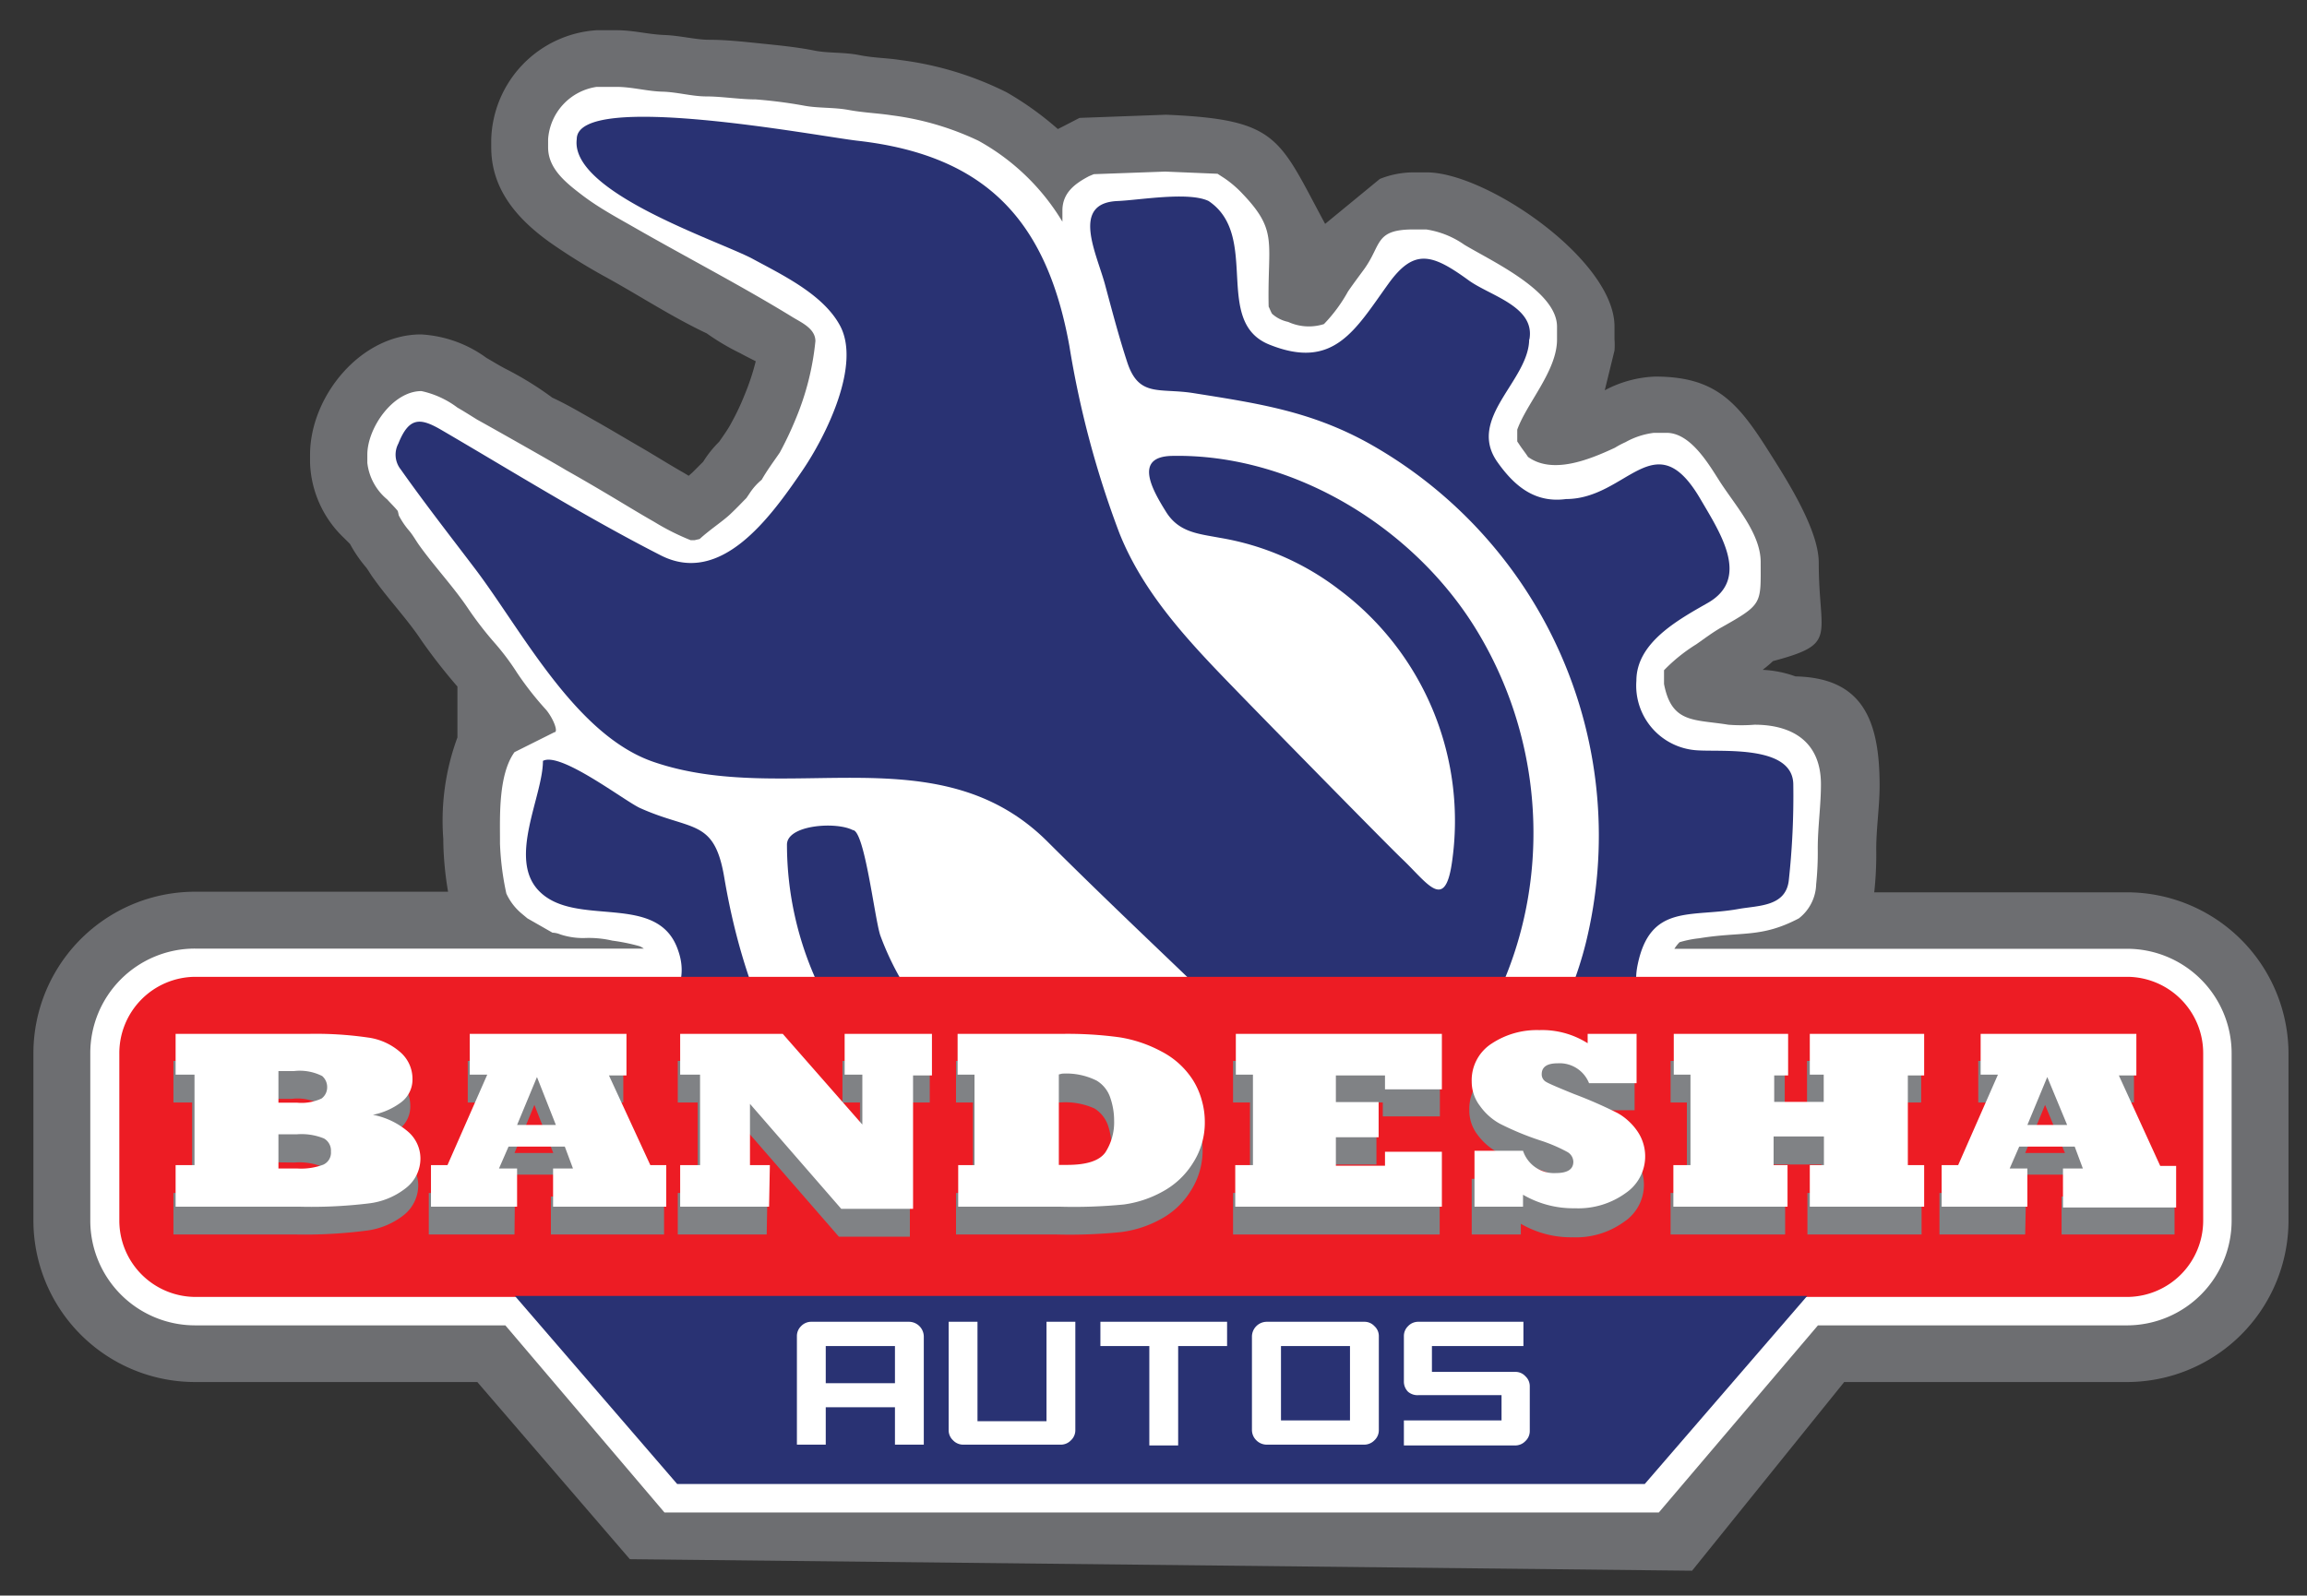
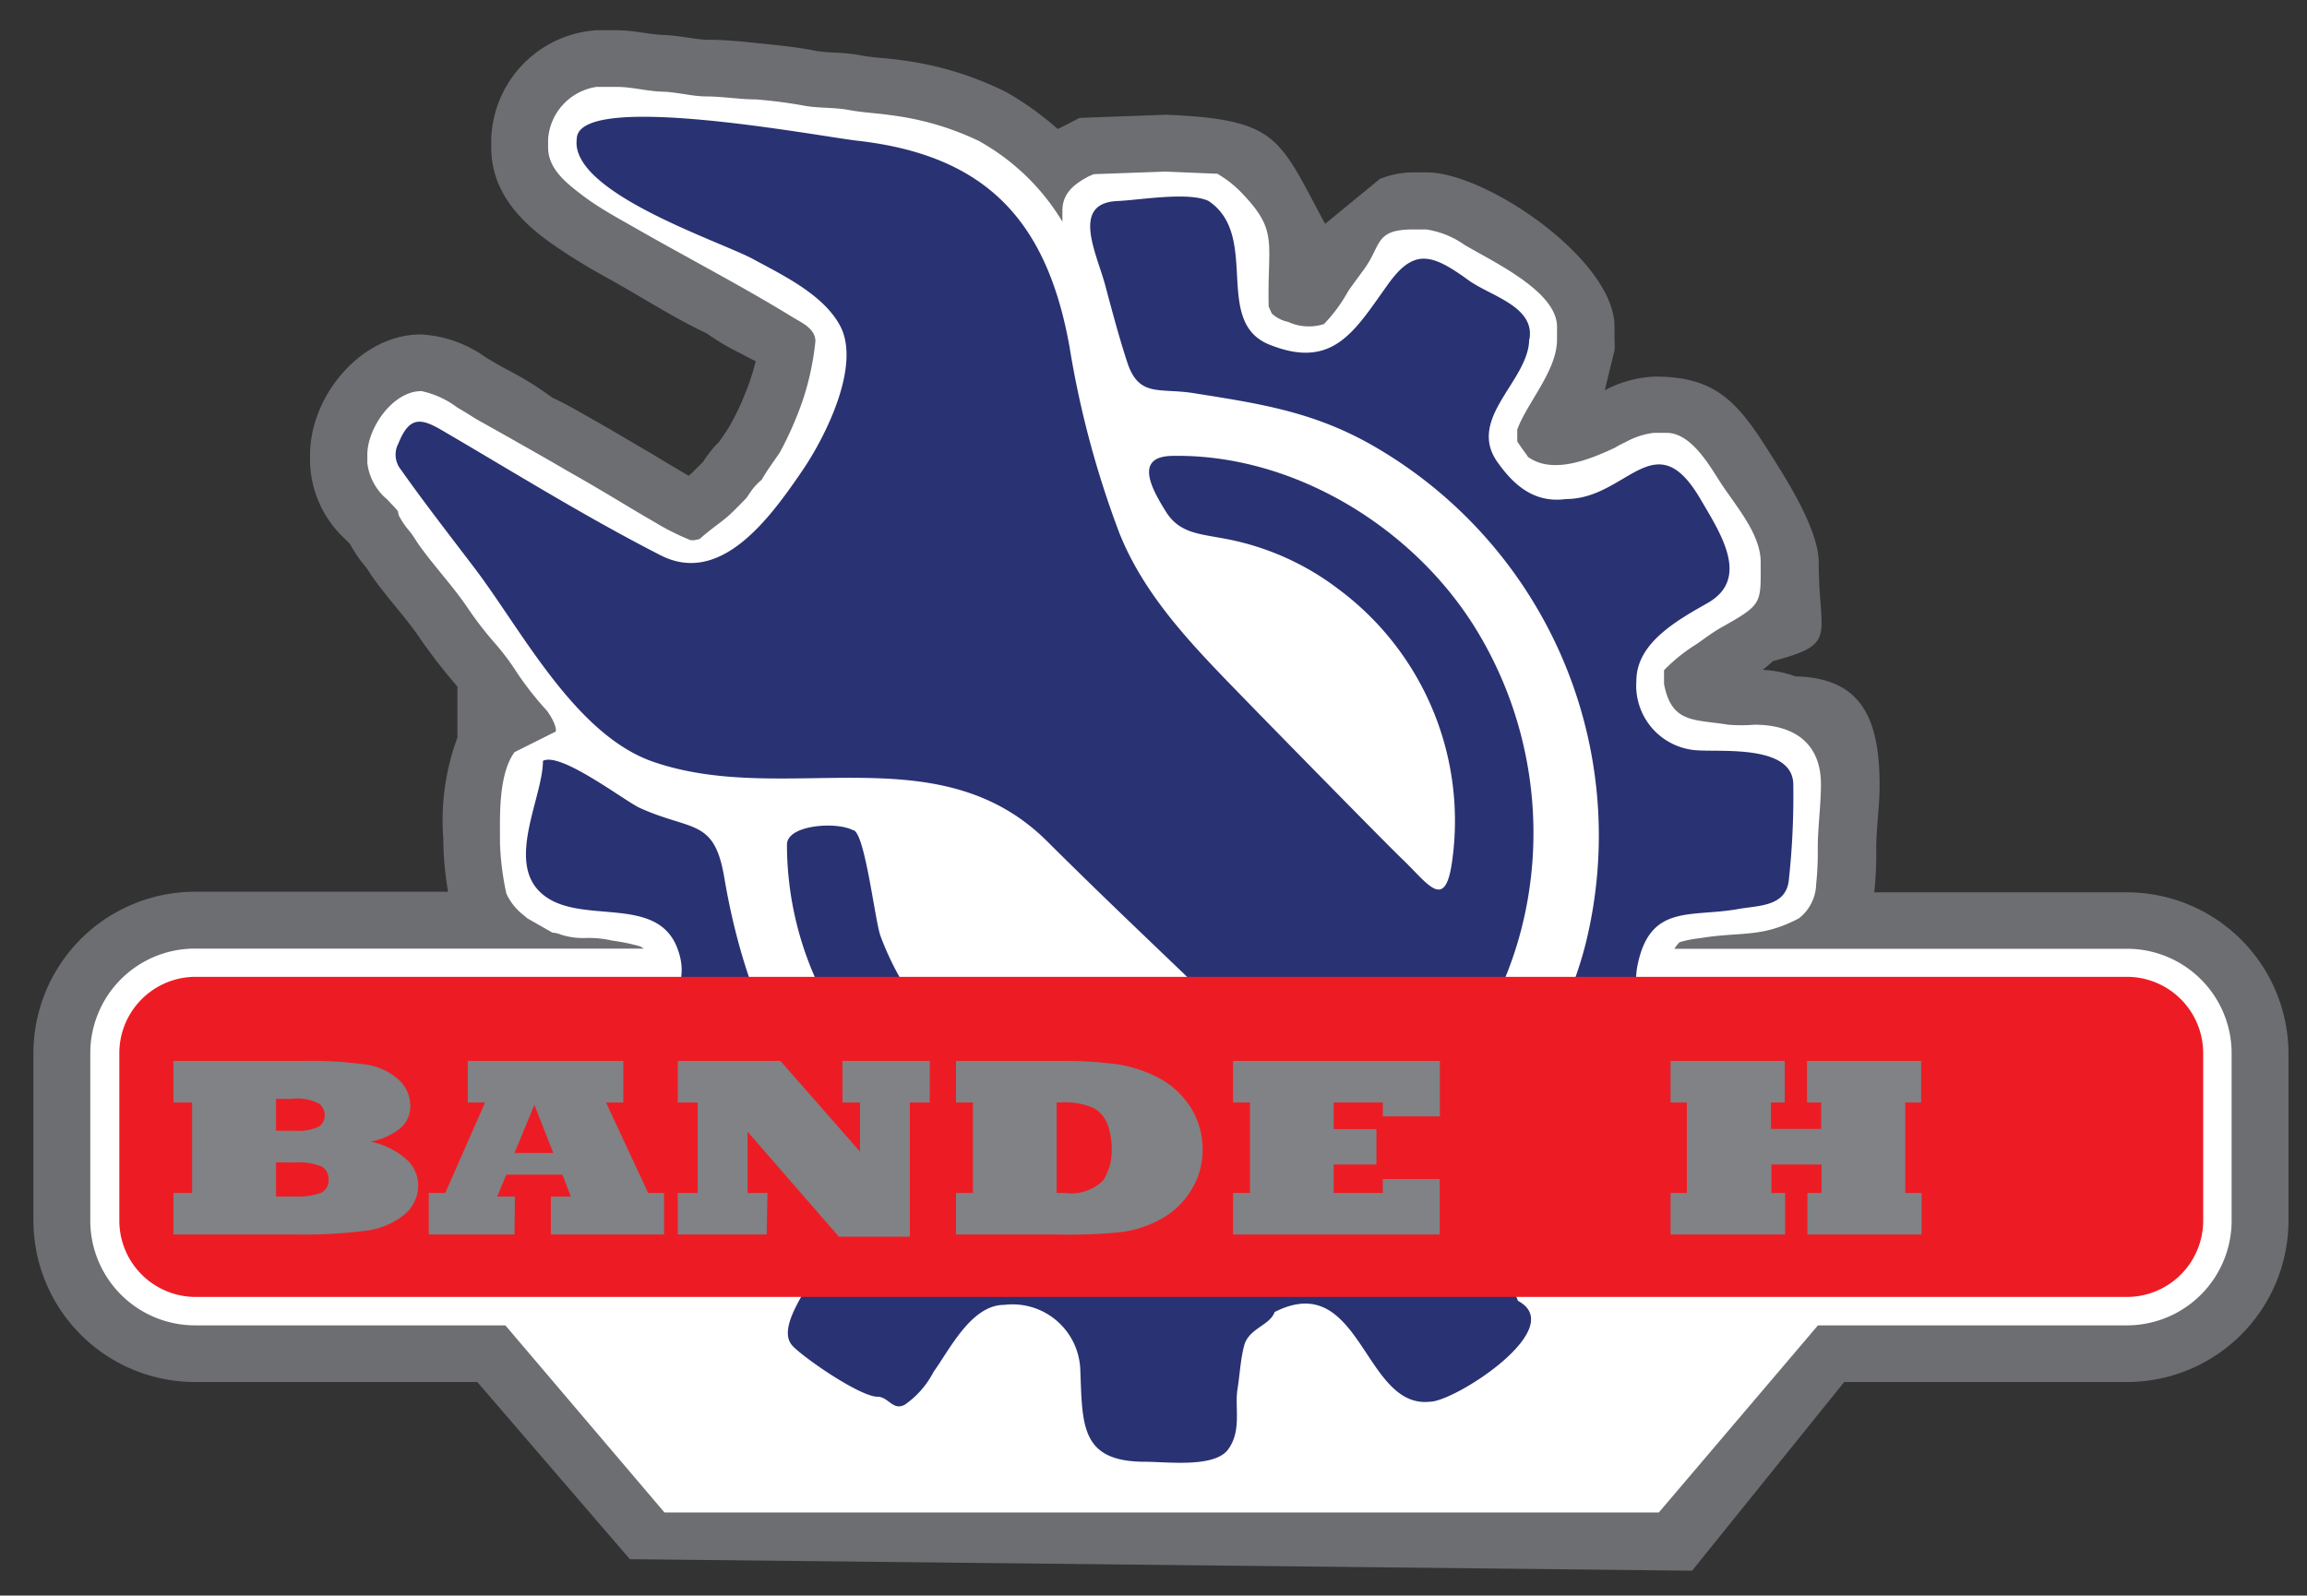
<svg xmlns="http://www.w3.org/2000/svg" id="Layer_3" data-name="Layer 3" viewBox="0 0 116 80.25">
  <rect x="0" y="0" width="116" height="80.25" fill="#333333" stroke="none" />
  <defs>
    <style>.cls-1{fill:#6d6e71;}.cls-1,.cls-2,.cls-3,.cls-4{fill-rule:evenodd;}.cls-2,.cls-7{fill:#fff;}.cls-3,.cls-5{fill:#293273;}.cls-4{fill:#ed1c24;}.cls-6{fill:#808285;}</style>
  </defs>
  <title>logosvg</title>
  <path class="cls-1" d="M27.77,20c.74.34,1.44.76,2.15,1.16s1.51.88,2.27,1.32,1.45.88,2.19,1.3l.25.15.19-.17.54-.54a5.43,5.43,0,0,1,.8-1c.22-.32.45-.63.64-1a12,12,0,0,0,.64-1.36A11.83,11.83,0,0,0,38,18.17c-.25-.13-.52-.26-.77-.4a11.89,11.89,0,0,1-1.69-1c-1.77-.84-3.25-1.82-5-2.79a30.2,30.2,0,0,1-2.92-1.81C26,11,24.7,9.52,24.7,7.41V7A5.67,5.67,0,0,1,30,1.52h1c.85,0,1.6.21,2.4.24S35,2,35.63,2c.89,0,1.77.1,2.65.19s1.81.18,2.7.36c.66.13,1.47.07,2.22.22s1.38.14,2.07.25a16.54,16.54,0,0,1,5.34,1.62,15.75,15.75,0,0,1,2.58,1.85l.24-.12.85-.44,4.35-.16c5.68.24,5.66,1.16,8,5.49L69.38,9a4.54,4.54,0,0,1,1.72-.33h.64c3,0,9.44,4.41,9.44,7.75v.65a3.6,3.6,0,0,1,0,.56l-.49,2a5.83,5.83,0,0,1,2.53-.69c3,0,4.12,1.24,5.67,3.69.94,1.48,2.56,4,2.56,5.67,0,3.76,1,4.07-2.3,4.95-.17.16-.34.3-.52.44a5.63,5.63,0,0,1,1.65.33c3.34.07,4.23,2.15,4.23,5.48,0,1.08-.17,2.15-.17,3.22a17.35,17.35,0,0,1-.1,2.16H107A8.13,8.13,0,0,1,115.07,53V61.4A8.13,8.13,0,0,1,107,69.51H92.73L85.08,79l-53.41-.58L24,69.51H9.8A8.13,8.13,0,0,1,1.68,61.4V53A8.13,8.13,0,0,1,9.8,44.85H22.53a16.68,16.68,0,0,1-.24-2.49V42.2A12.1,12.1,0,0,1,23,37.09V34.53a28.19,28.19,0,0,1-1.79-2.29c-.72-1.09-1.66-2.07-2.42-3.14-.14-.18-.25-.39-.38-.56a6.68,6.68,0,0,1-.81-1.18l-.3-.3a5.46,5.46,0,0,1-1.71-3.78v-.41c0-2.92,2.53-6.05,5.58-6.05A6.15,6.15,0,0,1,24.46,18c.33.19.65.39,1,.57A16.42,16.42,0,0,1,27.77,20" />
  <path class="cls-2" d="M91.41,66.66l-8,9.41h-50l-8-9.41H9.8A5.27,5.27,0,0,1,4.54,61.4V53A5.26,5.26,0,0,1,9.8,47.71H32.37a1,1,0,0,0-.21-.12,9.77,9.77,0,0,0-1.37-.28,5.22,5.22,0,0,0-1.42-.13A3.7,3.7,0,0,1,28.18,47a1.11,1.11,0,0,0-.4-.09l-1.26-.72-.3-.25a2.85,2.85,0,0,1-.76-1,14.23,14.23,0,0,1-.32-2.51V42.2c0-1.15-.08-3.25.73-4.37l2-1c.23,0-.06-.71-.41-1.13A15.77,15.77,0,0,1,26,33.84a12.41,12.41,0,0,0-1.16-1.54,17.73,17.73,0,0,1-1.26-1.63c-.75-1.13-1.7-2.13-2.49-3.23-.18-.25-.33-.53-.52-.75a4,4,0,0,1-.52-.77A2.53,2.53,0,0,0,20,25.7c-.15-.19-.37-.4-.53-.58a2.8,2.8,0,0,1-1-1.84v-.41c0-1.34,1.28-3.2,2.72-3.2A4.62,4.62,0,0,1,23,20.5c.35.2.69.42,1,.61.62.34,4,2.25,4.45,2.53.75.42,1.5.86,2.24,1.3s1.47.89,2.21,1.31a12,12,0,0,0,1.83.92l.19,0,.26-.06c.51-.47,1.16-.89,1.54-1.25s.54-.54.81-.81l.15-.22a3,3,0,0,1,.62-.7c.27-.48.66-1,.91-1.37a17.39,17.39,0,0,0,.8-1.69A13.58,13.58,0,0,0,41,17.16c0-.63-.69-.93-1.15-1.21-2.52-1.55-5.32-3-7.92-4.49-.89-.51-1.81-1-2.65-1.64s-1.72-1.34-1.72-2.41V7A2.86,2.86,0,0,1,30,4.37h1c.77,0,1.54.22,2.3.24s1.49.24,2.23.24S37.22,5,38,5a24,24,0,0,1,2.41.31c.72.14,1.5.08,2.26.22s1.45.16,2.17.27a14.35,14.35,0,0,1,4.36,1.28,11.3,11.3,0,0,1,4.22,4.07s0,0,0-.07v-.49c0-.9.64-1.36,1.34-1.73L55,8.76l3.59-.13,2.63.11.34.22a5.46,5.46,0,0,1,.93.8c1.8,1.89,1.23,2.42,1.3,5.66.06.12.1.24.17.36a1.73,1.73,0,0,0,.81.41,2.5,2.5,0,0,0,1.8.11,7.74,7.74,0,0,0,1.21-1.64c.26-.38.54-.75.81-1.12.89-1.23.52-2,2.48-2h.64a4.5,4.5,0,0,1,1.92.77c1.4.84,4.66,2.33,4.66,4.12v.65c0,1.57-1.52,3.19-2,4.53v.59a1.25,1.25,0,0,0,.08.12c.15.24.32.44.46.66,1.23.89,3.06.15,4.37-.46a4.52,4.52,0,0,1,.53-.28,3.89,3.89,0,0,1,1.43-.47h.64c1.17,0,2.06,1.48,2.62,2.36.78,1.24,2.11,2.67,2.11,4.14,0,2.11.12,2.11-2,3.3-.42.24-.83.55-1.23.83a8.44,8.44,0,0,0-1.63,1.31v.69c.38,2,1.52,1.77,3.23,2.05a8.28,8.28,0,0,0,1.32,0c1.87,0,3.34.83,3.34,3,0,1.08-.16,2.14-.16,3.22a15.49,15.49,0,0,1-.08,1.8,2.25,2.25,0,0,1-.87,1.72c-1.9,1-2.87.65-5,1a5.5,5.5,0,0,0-1,.2,2.1,2.1,0,0,0-.26.33H107A5.26,5.26,0,0,1,112.21,53V61.4A5.27,5.27,0,0,1,107,66.66Z" />
  <path class="cls-3" d="M29,7c-.34,2.66,7.05,5.08,8.81,6,1.49.81,3.52,1.77,4.39,3.31,1.16,2-.71,5.68-1.85,7.35-1.64,2.41-4.11,5.81-7.13,4.27-3.76-1.92-7.37-4.17-11-6.29-1.06-.62-1.64-.71-2.19.67a1.19,1.19,0,0,0,.12,1.3c1.2,1.7,2.48,3.34,3.74,5,2.37,3.13,5.06,8.39,9,9.72,6.63,2.26,14.29-1.48,19.78,4,3.34,3.33,6.78,6.54,10.17,9.83.21.21,2.78,2.51,2.54,2.73-1.07.93-3.14,1.22-4.58,1.62-4,1.11-9-.72-12.11-3.28a14.29,14.29,0,0,1-4.43-6.19c-.29-.89-.79-5.29-1.38-5.29-.85-.44-3.31-.26-3.31.73a16.63,16.63,0,0,0,1.6,7.1,19.22,19.22,0,0,0,25.14,9.22c10.55-4.66,13.68-17.54,8-27-3.14-5.24-9.27-9-15.4-8.87-1.9.05-1,1.67-.25,2.86.65,1,1.63,1.06,2.68,1.26a13.48,13.48,0,0,1,6,2.61A14.52,14.52,0,0,1,73,43.42c-.36,2.42-1.22,1-2.49-.21-.8-.76-7.34-7.44-8.17-8.3C60,32.5,57.55,30,56.28,26.8a48.29,48.29,0,0,1-2.51-9.4c-1.13-6.25-4.14-9.58-10.64-10.32C41.17,6.86,29,4.53,29,7" />
  <path class="cls-3" d="M76.9,17.08c.31-1.68-2-2.2-3.08-3-1.82-1.32-2.72-1.59-4,.18-1.68,2.33-2.75,4.38-6,3.07-2.85-1.15-.44-5.47-3.05-7.22-1-.48-3.45-.05-4.56,0-2.4.09-1.06,2.65-.64,4.23.35,1.3.69,2.6,1.11,3.88.59,1.8,1.63,1.27,3.38,1.56,3.2.51,5.85.9,8.77,2.52A22.61,22.61,0,0,1,79.73,47.46c-1.57,6.25-6.38,11.37-12.42,14.32C60.8,65,53.69,64.13,47.42,61c-6.77-3.39-9.84-10-11-16.85-.5-3-1.62-2.33-4.24-3.51-.77-.35-4-2.85-4.88-2.37,0,1.78-1.78,4.92-.2,6.54,1.85,1.9,6,0,7,3,1.41,4-6.18,5.4-4.36,8.09,1,1.43,1.73,4.08,3.72,4.15a6.35,6.35,0,0,0,2.87-1,3.54,3.54,0,0,1,3.22-.37c2.94,1.29,2,3.36,1.31,5.43-.24.77-1.85,2.7-1,3.59.59.62,3.39,2.55,4.27,2.55.54,0,.78.74,1.38.39A4.53,4.53,0,0,0,46.94,69c.8-1.1,1.89-3.37,3.55-3.37a3.41,3.41,0,0,1,3.83,3.29c.11,2.75,0,4.6,3.25,4.6,1.12,0,3.51.32,4.19-.63s.32-2.08.46-3c.12-.74.15-1.5.34-2.22.24-.87,1.29-1,1.53-1.68,4.34-2.2,4.47,4.88,7.81,4.51,1.25,0,7-3.7,4.43-5.07-.72-1.79-2.47-4-.4-6,2.73-2.54,3.5.25,5.67.25.71,0,2,.94,3-.17s2.51-3.25,2.51-4.62c0-2.93-5.53-2.57-4.77-6.35.63-3.1,2.68-2.39,5.06-2.82,1-.18,2.37-.11,2.54-1.41a39.12,39.12,0,0,0,.23-4.84c0-2-3.52-1.65-4.79-1.73a3.26,3.26,0,0,1-3.1-3.5c0-1.91,2.07-3.05,3.58-3.91,2.17-1.23.64-3.52-.36-5.23-2.29-3.92-3.68,0-6.76,0-1.56.21-2.59-.65-3.44-1.85-1.58-2.22,1.59-4.1,1.59-6.2" />
  <path class="cls-4" d="M9.8,49.13H107A3.84,3.84,0,0,1,110.78,53V61.4A3.84,3.84,0,0,1,107,65.23H9.8A3.84,3.84,0,0,1,6,61.4V53A3.84,3.84,0,0,1,9.8,49.13" />
-   <polygon class="cls-5" points="80.8 65.18 80.78 65.18 35.98 65.18 35.95 65.18 25.89 65.18 34.05 74.64 35.95 74.64 35.98 74.64 80.78 74.64 80.8 74.64 82.7 74.64 90.87 65.18 80.8 65.18" />
  <path class="cls-6" d="M14.88,62.09H8.72V60h.94V55.45H8.72V53.36h6.65a19.55,19.55,0,0,1,3,.18,3.12,3.12,0,0,1,1.66.75,1.77,1.77,0,0,1,.6,1.33,1.43,1.43,0,0,1-.57,1.18,3.39,3.39,0,0,1-1.43.62,3.86,3.86,0,0,1,1.77.86,1.77,1.77,0,0,1,.63,1.32,1.92,1.92,0,0,1-.71,1.5,3.81,3.81,0,0,1-1.93.8A24.16,24.16,0,0,1,14.88,62.09Zm-1-6.82v1.6h.94a2.39,2.39,0,0,0,1.24-.22.73.73,0,0,0,0-1.13,2.36,2.36,0,0,0-1.41-.25Zm0,3.19v1.72h1A3.41,3.41,0,0,0,16.13,60a.68.68,0,0,0,.39-.67.72.72,0,0,0-.35-.66,3,3,0,0,0-1.36-.2Z" />
  <path class="cls-6" d="M25.87,62.09H21.56V60h.83l2-4.55h-.87V53.36h7.82v2.09h-.87L32.59,60h.8v2.09H27.7V60.18h1l-.42-1.1H25.46L25,60.18h.89Zm1-6.52-1,2.42h1.95Z" />
  <path class="cls-6" d="M38.55,62.09H34.08V60h1V55.45h-1V53.36h5.16l4,4.56V55.45h-.88V53.36h4.39v2.09h-1V62.2H42.18l-4.59-5.28V60h1Z" />
  <path class="cls-6" d="M53.13,62.09H48.07V60h.85V55.45h-.85V53.36h5.21a20.67,20.67,0,0,1,2.91.17,6.68,6.68,0,0,1,2.14.72,4.27,4.27,0,0,1,1.57,1.5,4,4,0,0,1,.43,1,4.2,4.2,0,0,1,.14,1.08,3.79,3.79,0,0,1-.6,2.07,4,4,0,0,1-1.51,1.42,5.6,5.6,0,0,1-2,.65A25.53,25.53,0,0,1,53.13,62.09Zm0-6.64V60h.4a2.3,2.3,0,0,0,1.94-.63,2.79,2.79,0,0,0,.43-1.6,3.72,3.72,0,0,0-.18-1.14,1.64,1.64,0,0,0-.69-.88,3.6,3.6,0,0,0-1.74-.3Z" />
  <path class="cls-6" d="M72.39,62.09H62V60h.85V55.45H62V53.36h10.4v2.79H69.53v-.7H67.06v1.34h2.15v1.78H67.06V60h2.47v-.7h2.86Z" />
-   <path class="cls-6" d="M76.47,62.09H74v-2.8h2.45a1.63,1.63,0,0,0,1.65,1.14c.59,0,.88-.18.88-.56a.57.57,0,0,0-.3-.49,8.32,8.32,0,0,0-1.39-.59,13.24,13.24,0,0,1-2-.84,3.1,3.1,0,0,1-1-.88,2,2,0,0,1-.41-1.24,2.19,2.19,0,0,1,1-1.9,4.1,4.1,0,0,1,2.41-.69,4.28,4.28,0,0,1,2.43.66v-.54h2.47v2.48H79.79a1.6,1.6,0,0,0-1.58-1c-.53,0-.8.19-.8.55a.41.41,0,0,0,.23.39,10.48,10.48,0,0,0,1.42.61,22.93,22.93,0,0,1,2.14.94,2.74,2.74,0,0,1,.56.41,2.84,2.84,0,0,1,.47.53,2.24,2.24,0,0,1-.58,3.19,4.11,4.11,0,0,1-2.57.77,5,5,0,0,1-2.61-.68Z" />
  <path class="cls-6" d="M89.76,62.09H84V60h.82V55.45H84V53.36h5.74v2.09h-.69v1.33h2.52V55.45h-.71V53.36h5.74v2.09H95.8V60h.82v2.09H90.88V60h.71V58.57H89.07V60h.69Z" />
-   <path class="cls-6" d="M101.83,62.09H97.52V60h.83l2-4.55h-.88V53.36h7.83v2.09h-.88L108.55,60h.79v2.09h-5.68V60.18h1l-.42-1.1h-2.78l-.48,1.1h.89Zm1-6.52-1,2.42h2Z" />
-   <path class="cls-7" d="M101.94,60.69H97.63V58.6h.83l2-4.55h-.87V52h7.83v2.09h-.88l2.08,4.55h.8v2.09h-5.69V58.77h1l-.41-1.1h-2.79l-.48,1.1h.89Zm1-6.52-1,2.41h2ZM89.88,60.69H84.14V58.6H85V54.05h-.84V52h5.75v2.09h-.7v1.33H91.7V54.05H91V52h5.75v2.09h-.82V58.6h.82v2.09H91V58.6h.71V57.16H89.18V58.6h.7Zm-13.3,0H74.14V57.88h2.44A1.64,1.64,0,0,0,78.23,59c.59,0,.88-.19.88-.57a.58.58,0,0,0-.3-.49,7.94,7.94,0,0,0-1.39-.59,14.4,14.4,0,0,1-2-.83,3,3,0,0,1-1-.89,2,2,0,0,1-.42-1.23,2.19,2.19,0,0,1,1-1.91,4.12,4.12,0,0,1,2.4-.68,4.28,4.28,0,0,1,2.43.66V52h2.46v2.48H79.9a1.59,1.59,0,0,0-1.58-1c-.53,0-.8.18-.8.55a.43.43,0,0,0,.23.39c.15.09.62.29,1.41.61a22.28,22.28,0,0,1,2.15.94,2.66,2.66,0,0,1,.56.4,2.88,2.88,0,0,1,.47.54A2.23,2.23,0,0,1,81.75,60a4.06,4.06,0,0,1-2.56.77,5,5,0,0,1-2.61-.68Zm-4.08,0H62.11V58.6H63V54.05h-.86V52H72.5v2.79H69.64v-.7H67.17v1.34h2.15v1.77H67.17v1.43h2.47v-.7H72.5Zm-19.26,0H48.18V58.6H49V54.05h-.85V52h5.21a19.4,19.4,0,0,1,2.92.17,6.63,6.63,0,0,1,2.13.72A4.12,4.12,0,0,1,60,54.35a3.76,3.76,0,0,1,.43,1,3.91,3.91,0,0,1,.15,1.08,3.74,3.74,0,0,1-.6,2.07,4.08,4.08,0,0,1-1.52,1.43,5.55,5.55,0,0,1-1.95.65A25.82,25.82,0,0,1,53.24,60.69Zm0-6.65v4.55h.41c1,0,1.63-.21,1.93-.63a2.79,2.79,0,0,0,.44-1.6,3.5,3.5,0,0,0-.19-1.14,1.58,1.58,0,0,0-.69-.87A3.41,3.41,0,0,0,53.4,54ZM38.67,60.69H34.2V58.6h1V54.05h-1V52h5.16l4,4.56V54.05h-.89V52h4.39v2.09h-.95V60.8H42.3l-4.59-5.28V58.6h1ZM26,60.69H21.67V58.6h.83l2-4.55h-.88V52H31.5v2.09h-.88L32.7,58.6h.8v2.09H27.81V58.77h1l-.41-1.1H25.57l-.48,1.1H26Zm1-6.52-1,2.41h1.95ZM15,60.69H8.83V58.6h.95V54.05H8.83V52h6.65a18.21,18.21,0,0,1,3,.18,3.09,3.09,0,0,1,1.66.75,1.77,1.77,0,0,1,.6,1.33,1.43,1.43,0,0,1-.57,1.18,3.48,3.48,0,0,1-1.42.63,3.81,3.81,0,0,1,1.77.85,1.79,1.79,0,0,1,.62,1.32,1.88,1.88,0,0,1-.7,1.49,3.71,3.71,0,0,1-1.93.8A23.94,23.94,0,0,1,15,60.69Zm-1-6.82v1.59h.93a2.39,2.39,0,0,0,1.24-.21.7.7,0,0,0,.28-.58.73.73,0,0,0-.25-.55,2.5,2.5,0,0,0-1.42-.25Zm0,3.18v1.72h.94a3.19,3.19,0,0,0,1.31-.19.66.66,0,0,0,.39-.66.7.7,0,0,0-.35-.66,3,3,0,0,0-1.36-.21Z" />
-   <path class="cls-7" d="M71.32,66.48H76.6V67.7H72V69h4.19a.67.67,0,0,1,.51.22.68.68,0,0,1,.22.51v2.23a.69.69,0,0,1-.22.52.7.7,0,0,1-.51.22H70.59V71.44H75.5V70.17H71.32A.73.73,0,0,1,70.8,70a.72.72,0,0,1-.21-.52V67.21a.69.69,0,0,1,.21-.51.7.7,0,0,1,.52-.22M67.88,67.7H64.41v3.74h3.47Zm.72-1.22a.68.68,0,0,1,.51.22.67.67,0,0,1,.22.51v4.71a.69.69,0,0,1-.22.52.72.72,0,0,1-.51.22H63.69a.74.74,0,0,1-.52-.22.73.73,0,0,1-.22-.52V67.21a.75.75,0,0,1,.74-.73Zm-6.9,0V67.7H59.24v5H57.79v-5H55.33V66.48Zm-9.08,0h1.45v5.44a.69.69,0,0,1-.22.52.7.7,0,0,1-.51.22H48.43a.7.7,0,0,1-.51-.22.69.69,0,0,1-.22-.52V66.48h1.45v5h3.47ZM45,69.57V67.7H41.52v1.87ZM40.8,66.48h4.91a.75.75,0,0,1,.74.73v5.45H45V70.78H41.52v1.88H40.07V67.21a.69.69,0,0,1,.21-.51A.7.7,0,0,1,40.8,66.48Z" />
</svg>